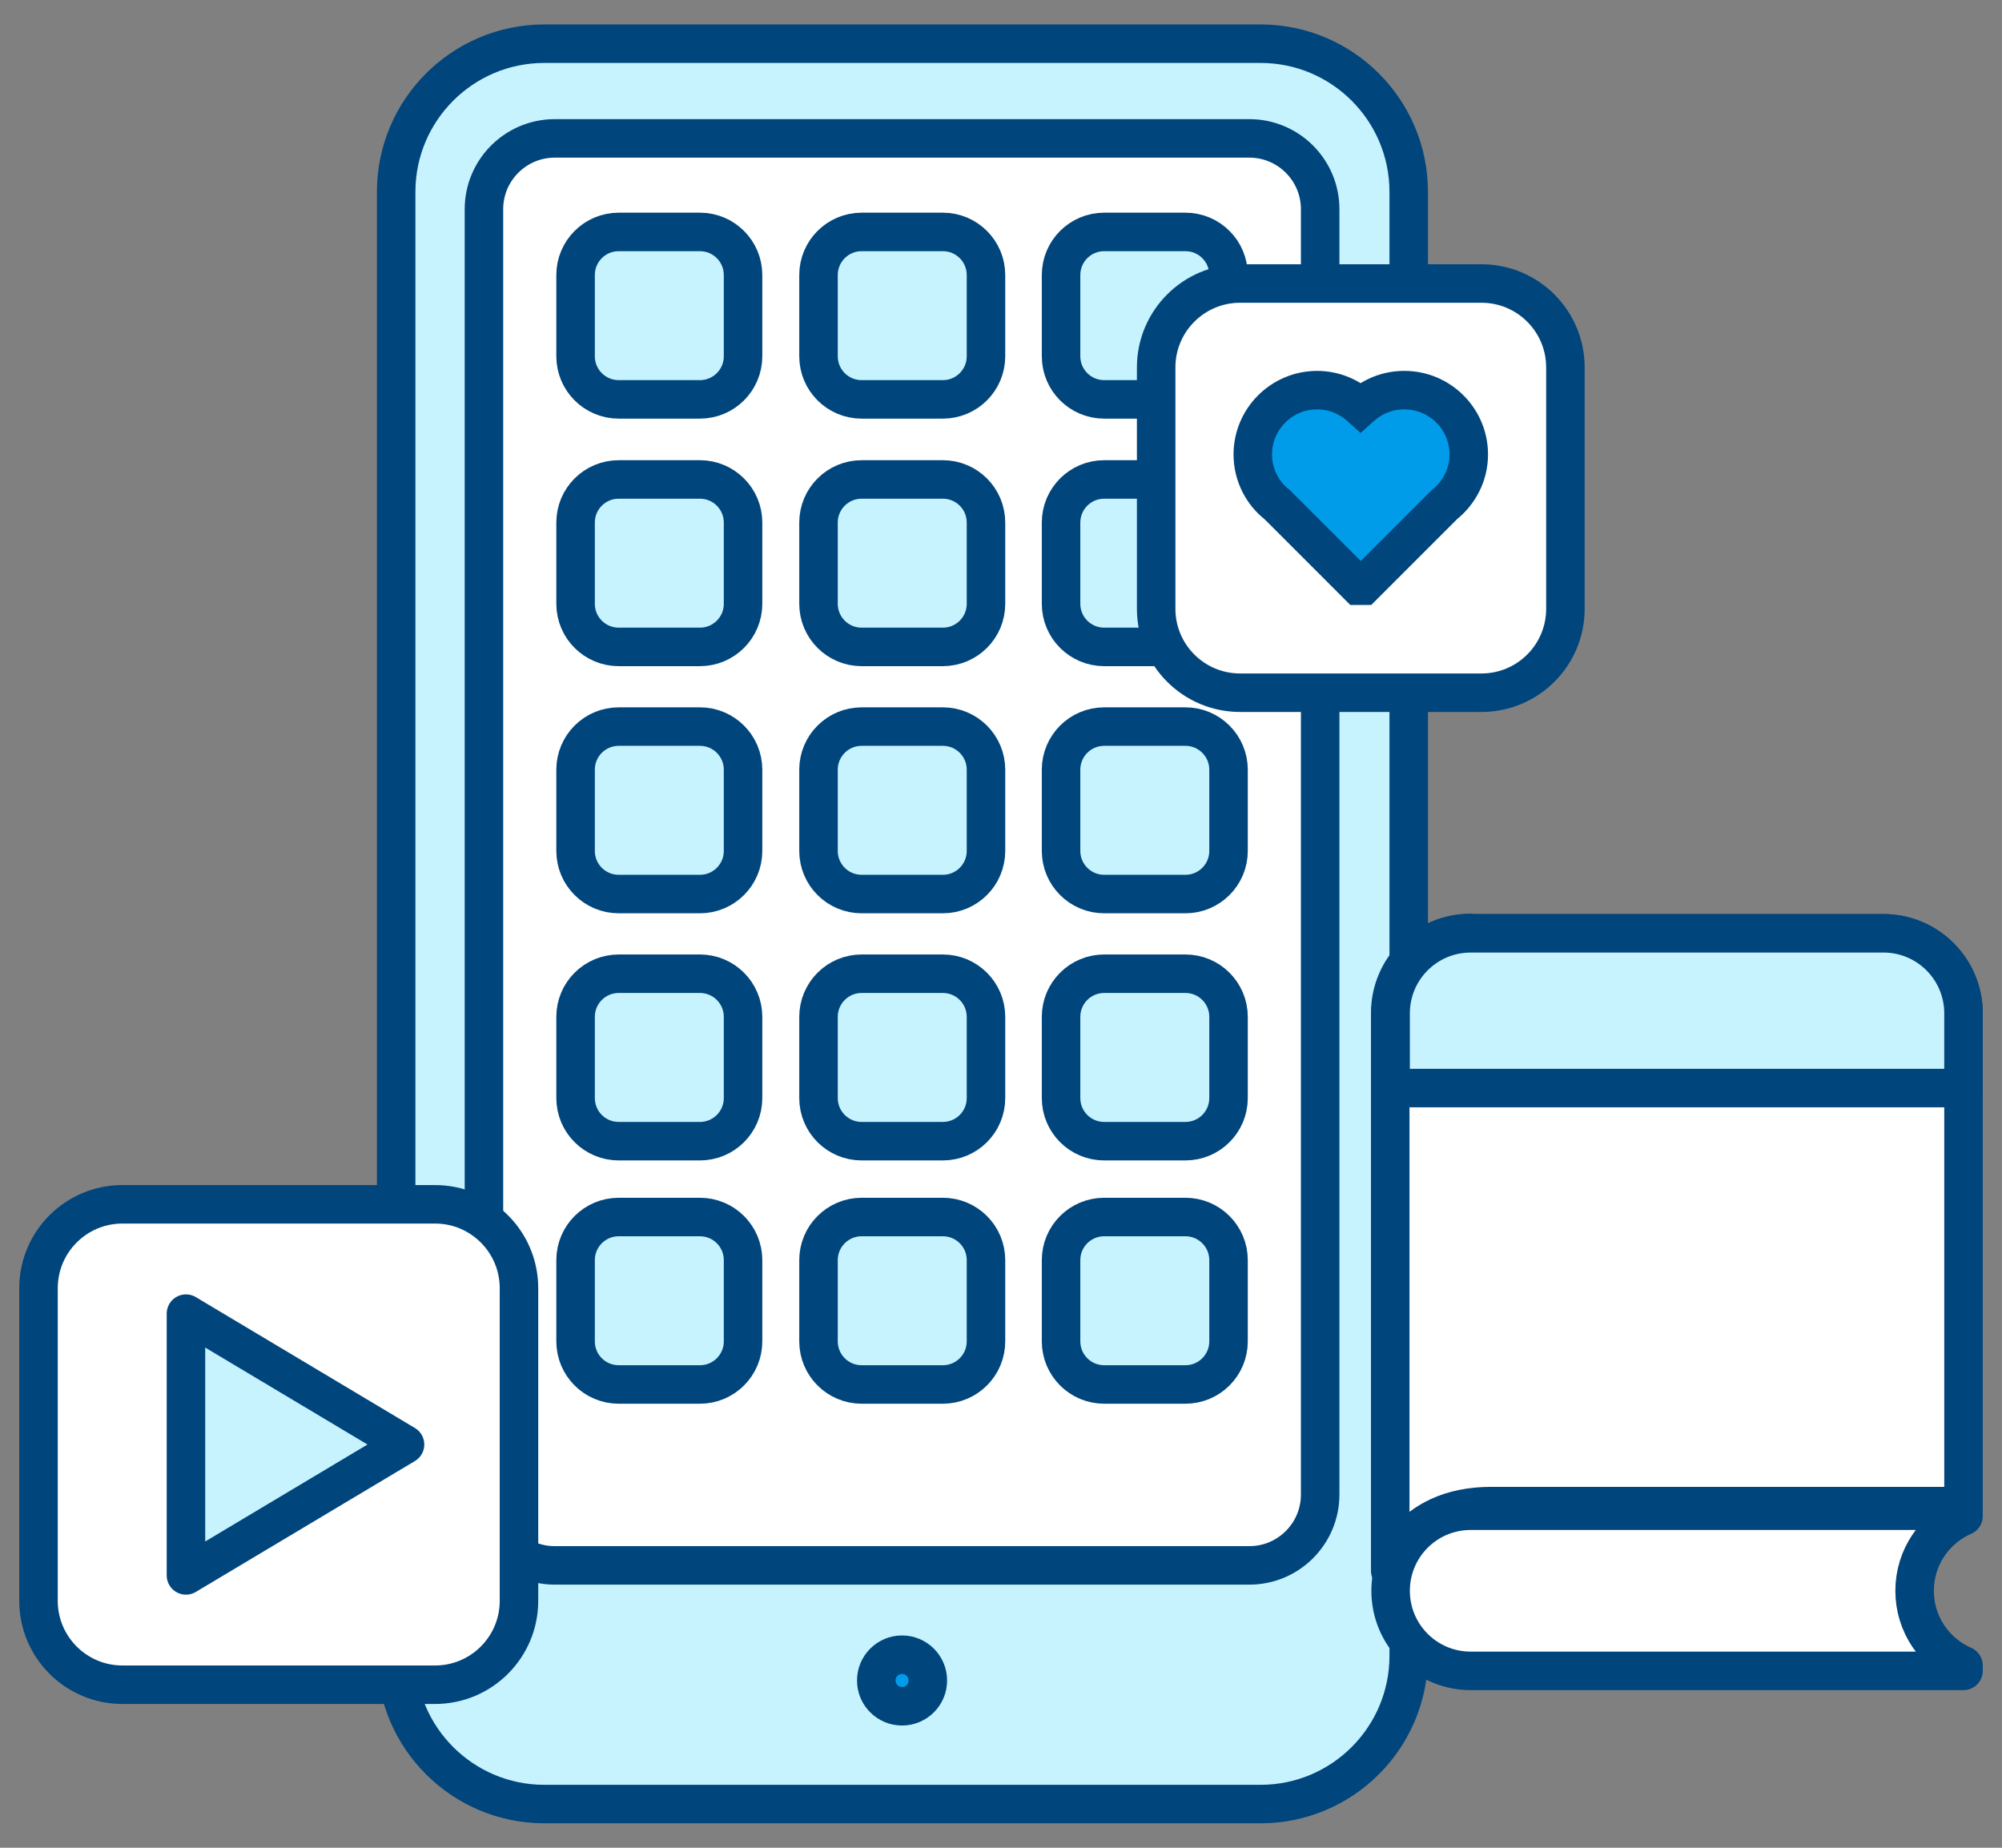
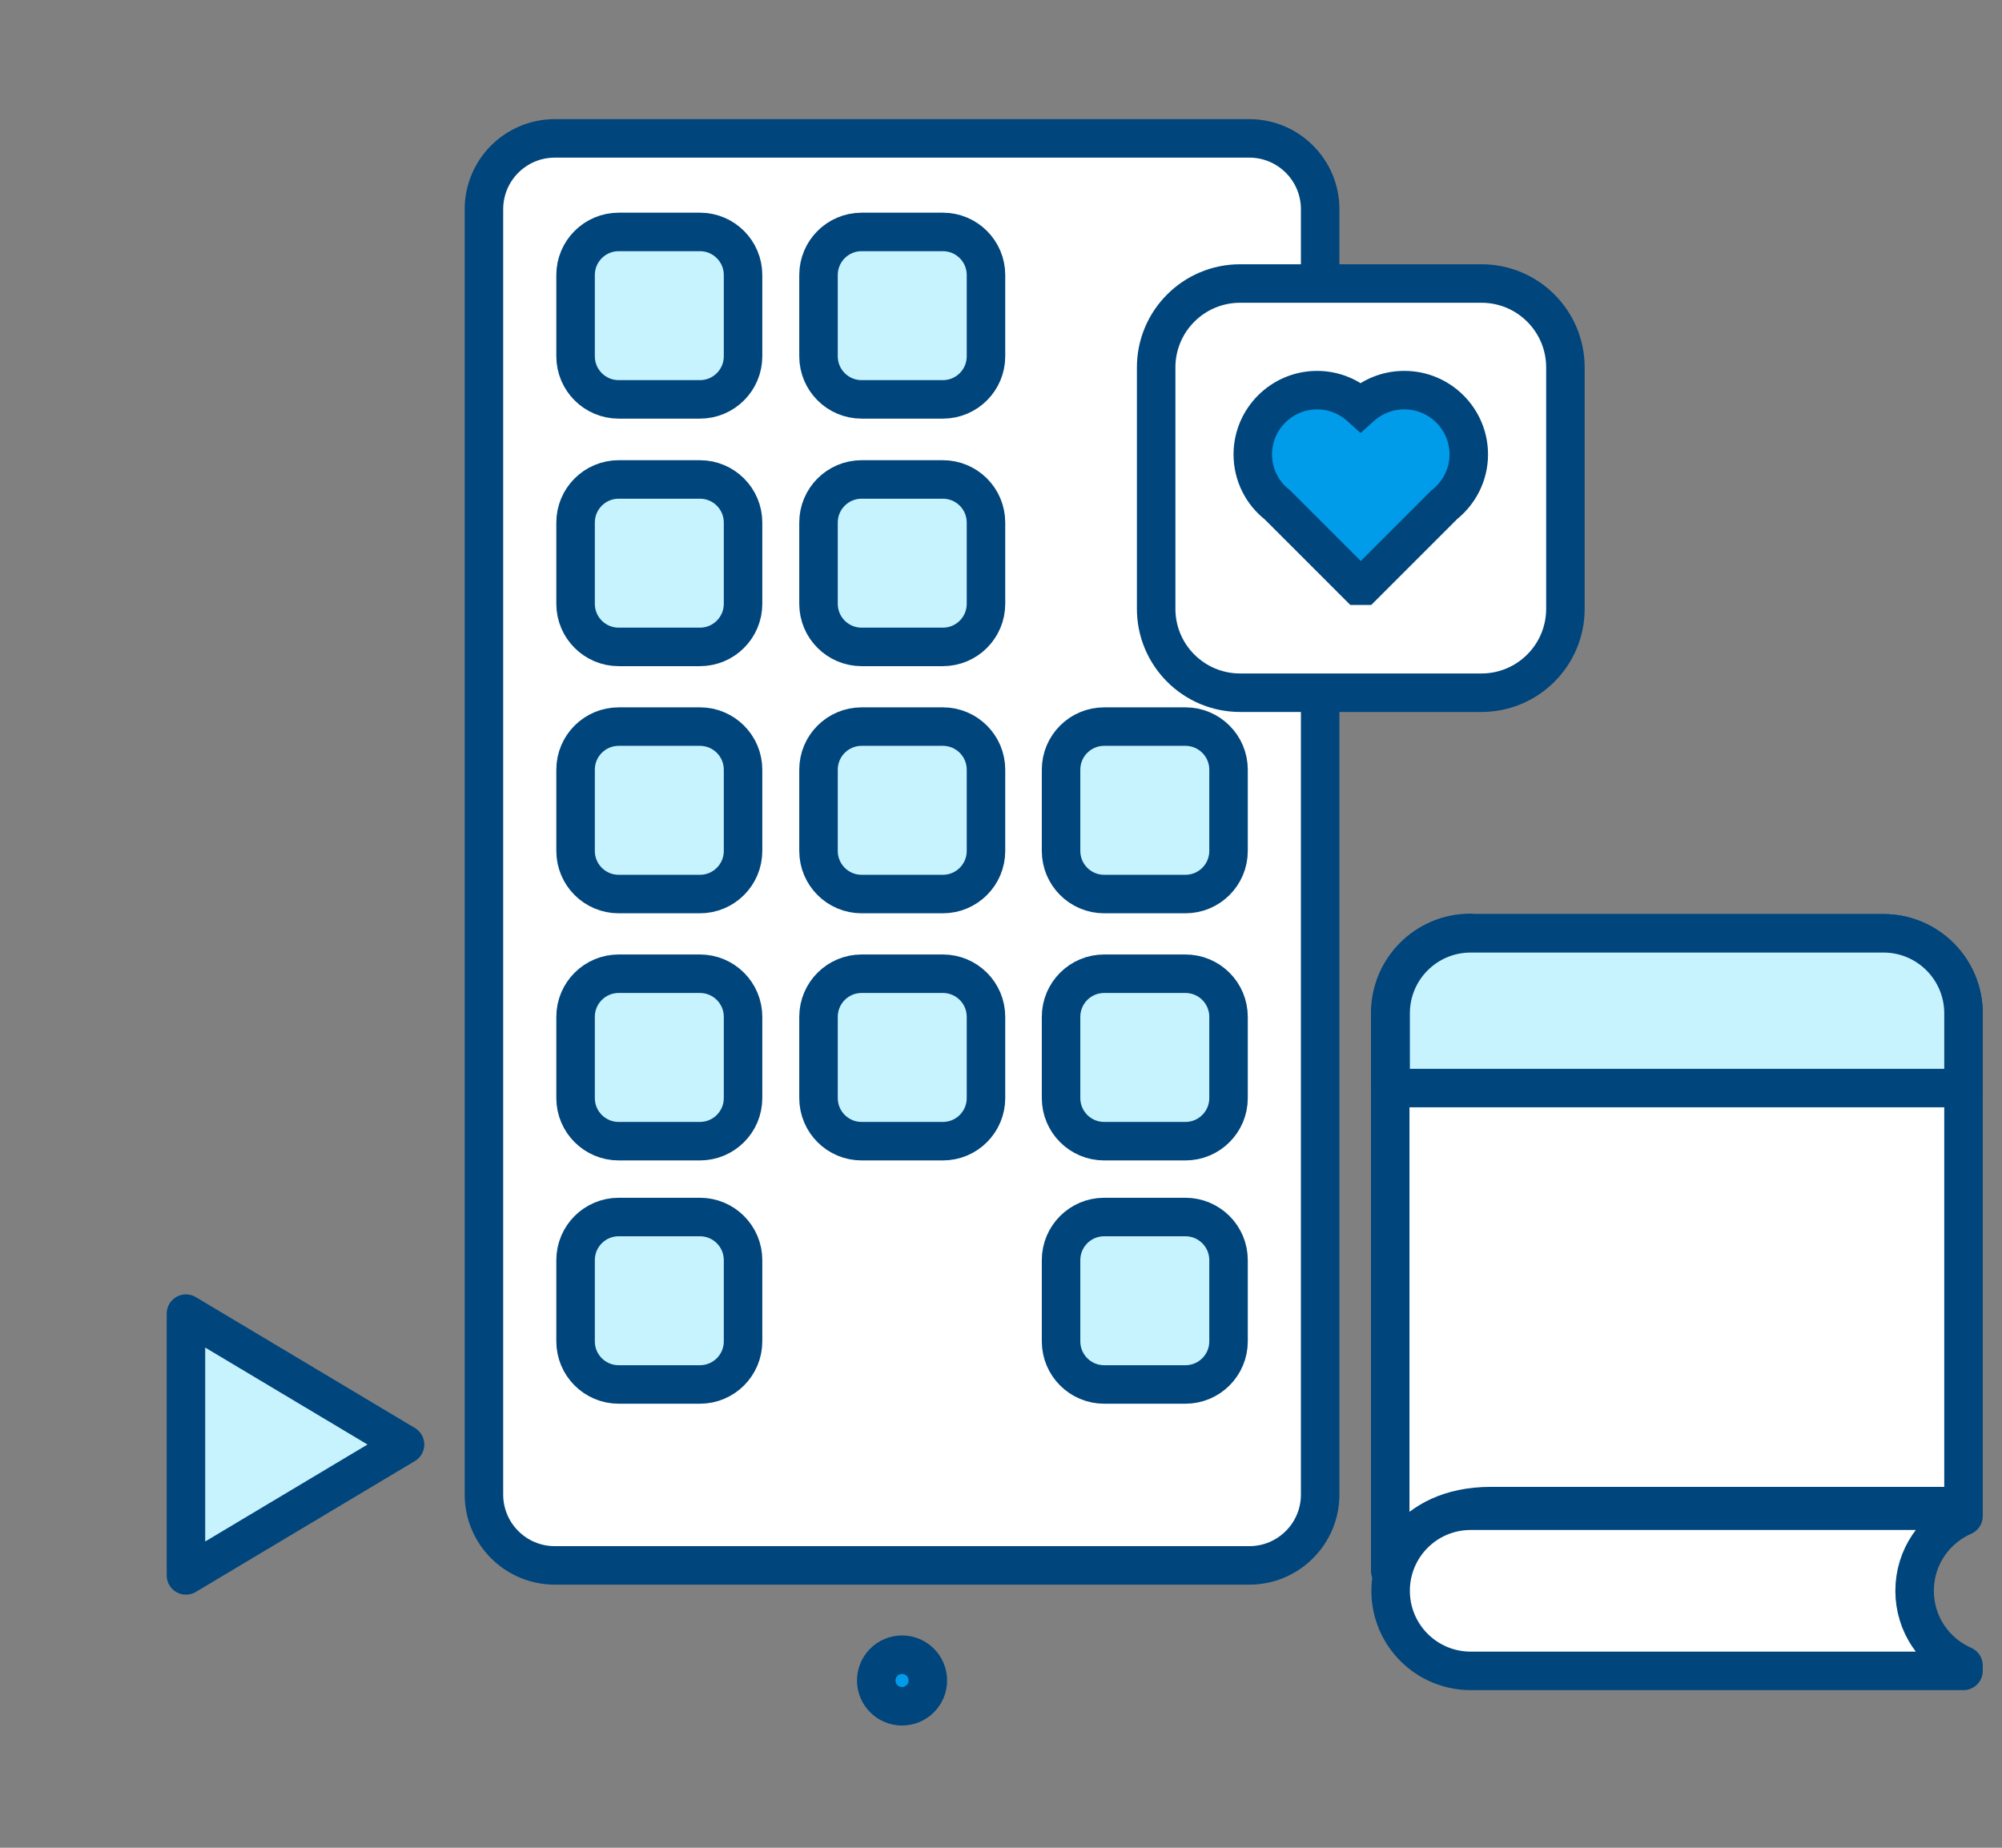
<svg xmlns="http://www.w3.org/2000/svg" width="52" height="48" viewBox="0 0 52 48" fill="none">
  <rect x="0" y="0" width="52" height="48" fill="#808080" stroke="none" />
  <g clip-path="url(#clip0_2134_146)">
-     <path d="M32.74 1.135H14.14C12.014 1.135 10.29 2.859 10.29 4.985V43.015C10.29 45.141 12.014 46.865 14.14 46.865H32.74C34.866 46.865 36.59 45.141 36.59 43.015V4.985C36.59 2.859 34.866 1.135 32.74 1.135Z" fill="#C7F3FF" stroke="#00457C" stroke-linecap="round" stroke-linejoin="round" />
    <path d="M32.45 3.595H14.41C13.394 3.595 12.57 4.419 12.57 5.435V38.825C12.57 39.841 13.394 40.665 14.41 40.665H32.45C33.466 40.665 34.29 39.841 34.29 38.825V5.435C34.29 4.419 33.466 3.595 32.45 3.595Z" fill="white" stroke="#00457C" stroke-linecap="round" stroke-linejoin="round" />
-     <path d="M11.3 31.285H3.18C1.976 31.285 1 32.261 1 33.465V41.585C1 42.789 1.976 43.765 3.18 43.765H11.3C12.504 43.765 13.48 42.789 13.48 41.585V33.465C13.48 32.261 12.504 31.285 11.3 31.285Z" fill="white" stroke="#00457C" stroke-linecap="round" stroke-linejoin="round" />
    <path d="M10.52 37.525L4.83 40.925V34.125L10.52 37.525Z" fill="#C7F3FF" stroke="#00457C" stroke-linecap="round" stroke-linejoin="round" />
    <path d="M38.2 24.245H48.92C50.07 24.245 51 25.175 51 26.325V39.125H38.73C36.53 39.125 36.11 40.805 36.11 40.805V26.315C36.11 25.165 37.04 24.235 38.19 24.235L38.2 24.245Z" fill="white" stroke="#00457C" stroke-linecap="round" stroke-linejoin="round" />
    <path d="M49.73 41.325C49.73 40.455 50.25 39.715 51 39.385V39.245H38.2C37.05 39.245 36.12 40.175 36.12 41.325C36.12 42.475 37.05 43.405 38.2 43.405H51V43.265C50.25 42.935 49.73 42.195 49.73 41.325Z" fill="white" stroke="#00457C" stroke-linecap="round" stroke-linejoin="round" />
    <path d="M51 28.265V26.325C51 25.175 50.07 24.245 48.92 24.245H38.2C37.05 24.245 36.12 25.175 36.12 26.325V28.265H51.01H51Z" fill="#C7F3FF" stroke="#00457C" stroke-linecap="round" stroke-linejoin="round" />
    <path d="M18.18 6.025H16.07C15.451 6.025 14.95 6.526 14.95 7.145V9.255C14.95 9.874 15.451 10.375 16.07 10.375H18.18C18.799 10.375 19.3 9.874 19.3 9.255V7.145C19.3 6.526 18.799 6.025 18.18 6.025Z" fill="#C7F3FF" stroke="#00457C" stroke-linecap="round" stroke-linejoin="round" />
    <path d="M24.49 6.025H22.38C21.761 6.025 21.26 6.526 21.26 7.145V9.255C21.26 9.874 21.761 10.375 22.38 10.375H24.49C25.109 10.375 25.61 9.874 25.61 9.255V7.145C25.61 6.526 25.109 6.025 24.49 6.025Z" fill="#C7F3FF" stroke="#00457C" stroke-linecap="round" stroke-linejoin="round" />
-     <path d="M30.79 6.025H28.68C28.061 6.025 27.56 6.526 27.56 7.145V9.255C27.56 9.874 28.061 10.375 28.68 10.375H30.79C31.409 10.375 31.91 9.874 31.91 9.255V7.145C31.91 6.526 31.409 6.025 30.79 6.025Z" fill="#C7F3FF" stroke="#00457C" stroke-linecap="round" stroke-linejoin="round" />
    <path d="M18.18 12.455H16.07C15.451 12.455 14.95 12.956 14.95 13.575V15.685C14.95 16.304 15.451 16.805 16.07 16.805H18.18C18.799 16.805 19.3 16.304 19.3 15.685V13.575C19.3 12.956 18.799 12.455 18.18 12.455Z" fill="#C7F3FF" stroke="#00457C" stroke-linecap="round" stroke-linejoin="round" />
    <path d="M24.49 12.455H22.38C21.761 12.455 21.26 12.956 21.26 13.575V15.685C21.26 16.304 21.761 16.805 22.38 16.805H24.49C25.109 16.805 25.61 16.304 25.61 15.685V13.575C25.61 12.956 25.109 12.455 24.49 12.455Z" fill="#C7F3FF" stroke="#00457C" stroke-linecap="round" stroke-linejoin="round" />
-     <path d="M30.79 12.455H28.68C28.061 12.455 27.56 12.956 27.56 13.575V15.685C27.56 16.304 28.061 16.805 28.68 16.805H30.79C31.409 16.805 31.91 16.304 31.91 15.685V13.575C31.91 12.956 31.409 12.455 30.79 12.455Z" fill="#C7F3FF" stroke="#00457C" stroke-linecap="round" stroke-linejoin="round" />
    <path d="M18.18 18.875H16.07C15.451 18.875 14.95 19.376 14.95 19.995V22.105C14.95 22.724 15.451 23.225 16.07 23.225H18.18C18.799 23.225 19.3 22.724 19.3 22.105V19.995C19.3 19.376 18.799 18.875 18.18 18.875Z" fill="#C7F3FF" stroke="#00457C" stroke-linecap="round" stroke-linejoin="round" />
    <path d="M24.49 18.875H22.38C21.761 18.875 21.26 19.376 21.26 19.995V22.105C21.26 22.724 21.761 23.225 22.38 23.225H24.49C25.109 23.225 25.61 22.724 25.61 22.105V19.995C25.61 19.376 25.109 18.875 24.49 18.875Z" fill="#C7F3FF" stroke="#00457C" stroke-linecap="round" stroke-linejoin="round" />
    <path d="M30.79 18.875H28.68C28.061 18.875 27.56 19.376 27.56 19.995V22.105C27.56 22.724 28.061 23.225 28.68 23.225H30.79C31.409 23.225 31.91 22.724 31.91 22.105V19.995C31.91 19.376 31.409 18.875 30.79 18.875Z" fill="#C7F3FF" stroke="#00457C" stroke-linecap="round" stroke-linejoin="round" />
    <path d="M18.18 25.295H16.07C15.451 25.295 14.95 25.796 14.95 26.415V28.525C14.95 29.144 15.451 29.645 16.07 29.645H18.18C18.799 29.645 19.3 29.144 19.3 28.525V26.415C19.3 25.796 18.799 25.295 18.18 25.295Z" fill="#C7F3FF" stroke="#00457C" stroke-linecap="round" stroke-linejoin="round" />
    <path d="M24.49 25.295H22.38C21.761 25.295 21.26 25.796 21.26 26.415V28.525C21.26 29.144 21.761 29.645 22.38 29.645H24.49C25.109 29.645 25.61 29.144 25.61 28.525V26.415C25.61 25.796 25.109 25.295 24.49 25.295Z" fill="#C7F3FF" stroke="#00457C" stroke-linecap="round" stroke-linejoin="round" />
    <path d="M30.79 25.295H28.68C28.061 25.295 27.56 25.796 27.56 26.415V28.525C27.56 29.144 28.061 29.645 28.68 29.645H30.79C31.409 29.645 31.91 29.144 31.91 28.525V26.415C31.91 25.796 31.409 25.295 30.79 25.295Z" fill="#C7F3FF" stroke="#00457C" stroke-linecap="round" stroke-linejoin="round" />
    <path d="M18.18 31.615H16.07C15.451 31.615 14.95 32.116 14.95 32.735V34.845C14.95 35.464 15.451 35.965 16.07 35.965H18.18C18.799 35.965 19.3 35.464 19.3 34.845V32.735C19.3 32.116 18.799 31.615 18.18 31.615Z" fill="#C7F3FF" stroke="#00457C" stroke-linecap="round" stroke-linejoin="round" />
-     <path d="M24.49 31.615H22.38C21.761 31.615 21.26 32.116 21.26 32.735V34.845C21.26 35.464 21.761 35.965 22.38 35.965H24.49C25.109 35.965 25.61 35.464 25.61 34.845V32.735C25.61 32.116 25.109 31.615 24.49 31.615Z" fill="#C7F3FF" stroke="#00457C" stroke-linecap="round" stroke-linejoin="round" />
    <path d="M30.79 31.615H28.68C28.061 31.615 27.56 32.116 27.56 32.735V34.845C27.56 35.464 28.061 35.965 28.68 35.965H30.79C31.409 35.965 31.91 35.464 31.91 34.845V32.735C31.91 32.116 31.409 31.615 30.79 31.615Z" fill="#C7F3FF" stroke="#00457C" stroke-linecap="round" stroke-linejoin="round" />
    <path d="M23.43 44.325C23.8 44.325 24.1 44.025 24.1 43.655C24.1 43.285 23.8 42.985 23.43 42.985C23.06 42.985 22.76 43.285 22.76 43.655C22.76 44.025 23.06 44.325 23.43 44.325Z" fill="#009CEA" stroke="#00457C" stroke-miterlimit="10" />
    <path d="M38.48 7.365H32.21C31.006 7.365 30.03 8.341 30.03 9.545V15.815C30.03 17.019 31.006 17.995 32.21 17.995H38.48C39.684 17.995 40.66 17.019 40.66 15.815V9.545C40.66 8.341 39.684 7.365 38.48 7.365Z" fill="white" stroke="#00457C" stroke-linecap="round" stroke-linejoin="round" />
    <path d="M36.47 10.135C36.03 10.135 35.64 10.305 35.34 10.575C35.04 10.305 34.65 10.135 34.21 10.135C33.29 10.135 32.54 10.885 32.54 11.805C32.54 12.335 32.79 12.815 33.18 13.115L35.28 15.215H35.41L37.51 13.115C37.9 12.805 38.15 12.335 38.15 11.805C38.15 10.885 37.4 10.135 36.48 10.135H36.47Z" fill="#009CEA" stroke="#00457C" stroke-miterlimit="10" />
  </g>
  <defs>
    <clipPath id="clip0_2134_146">
      <rect width="51" height="46.73" fill="white" transform="translate(0.5 0.635)" />
    </clipPath>
  </defs>
</svg>